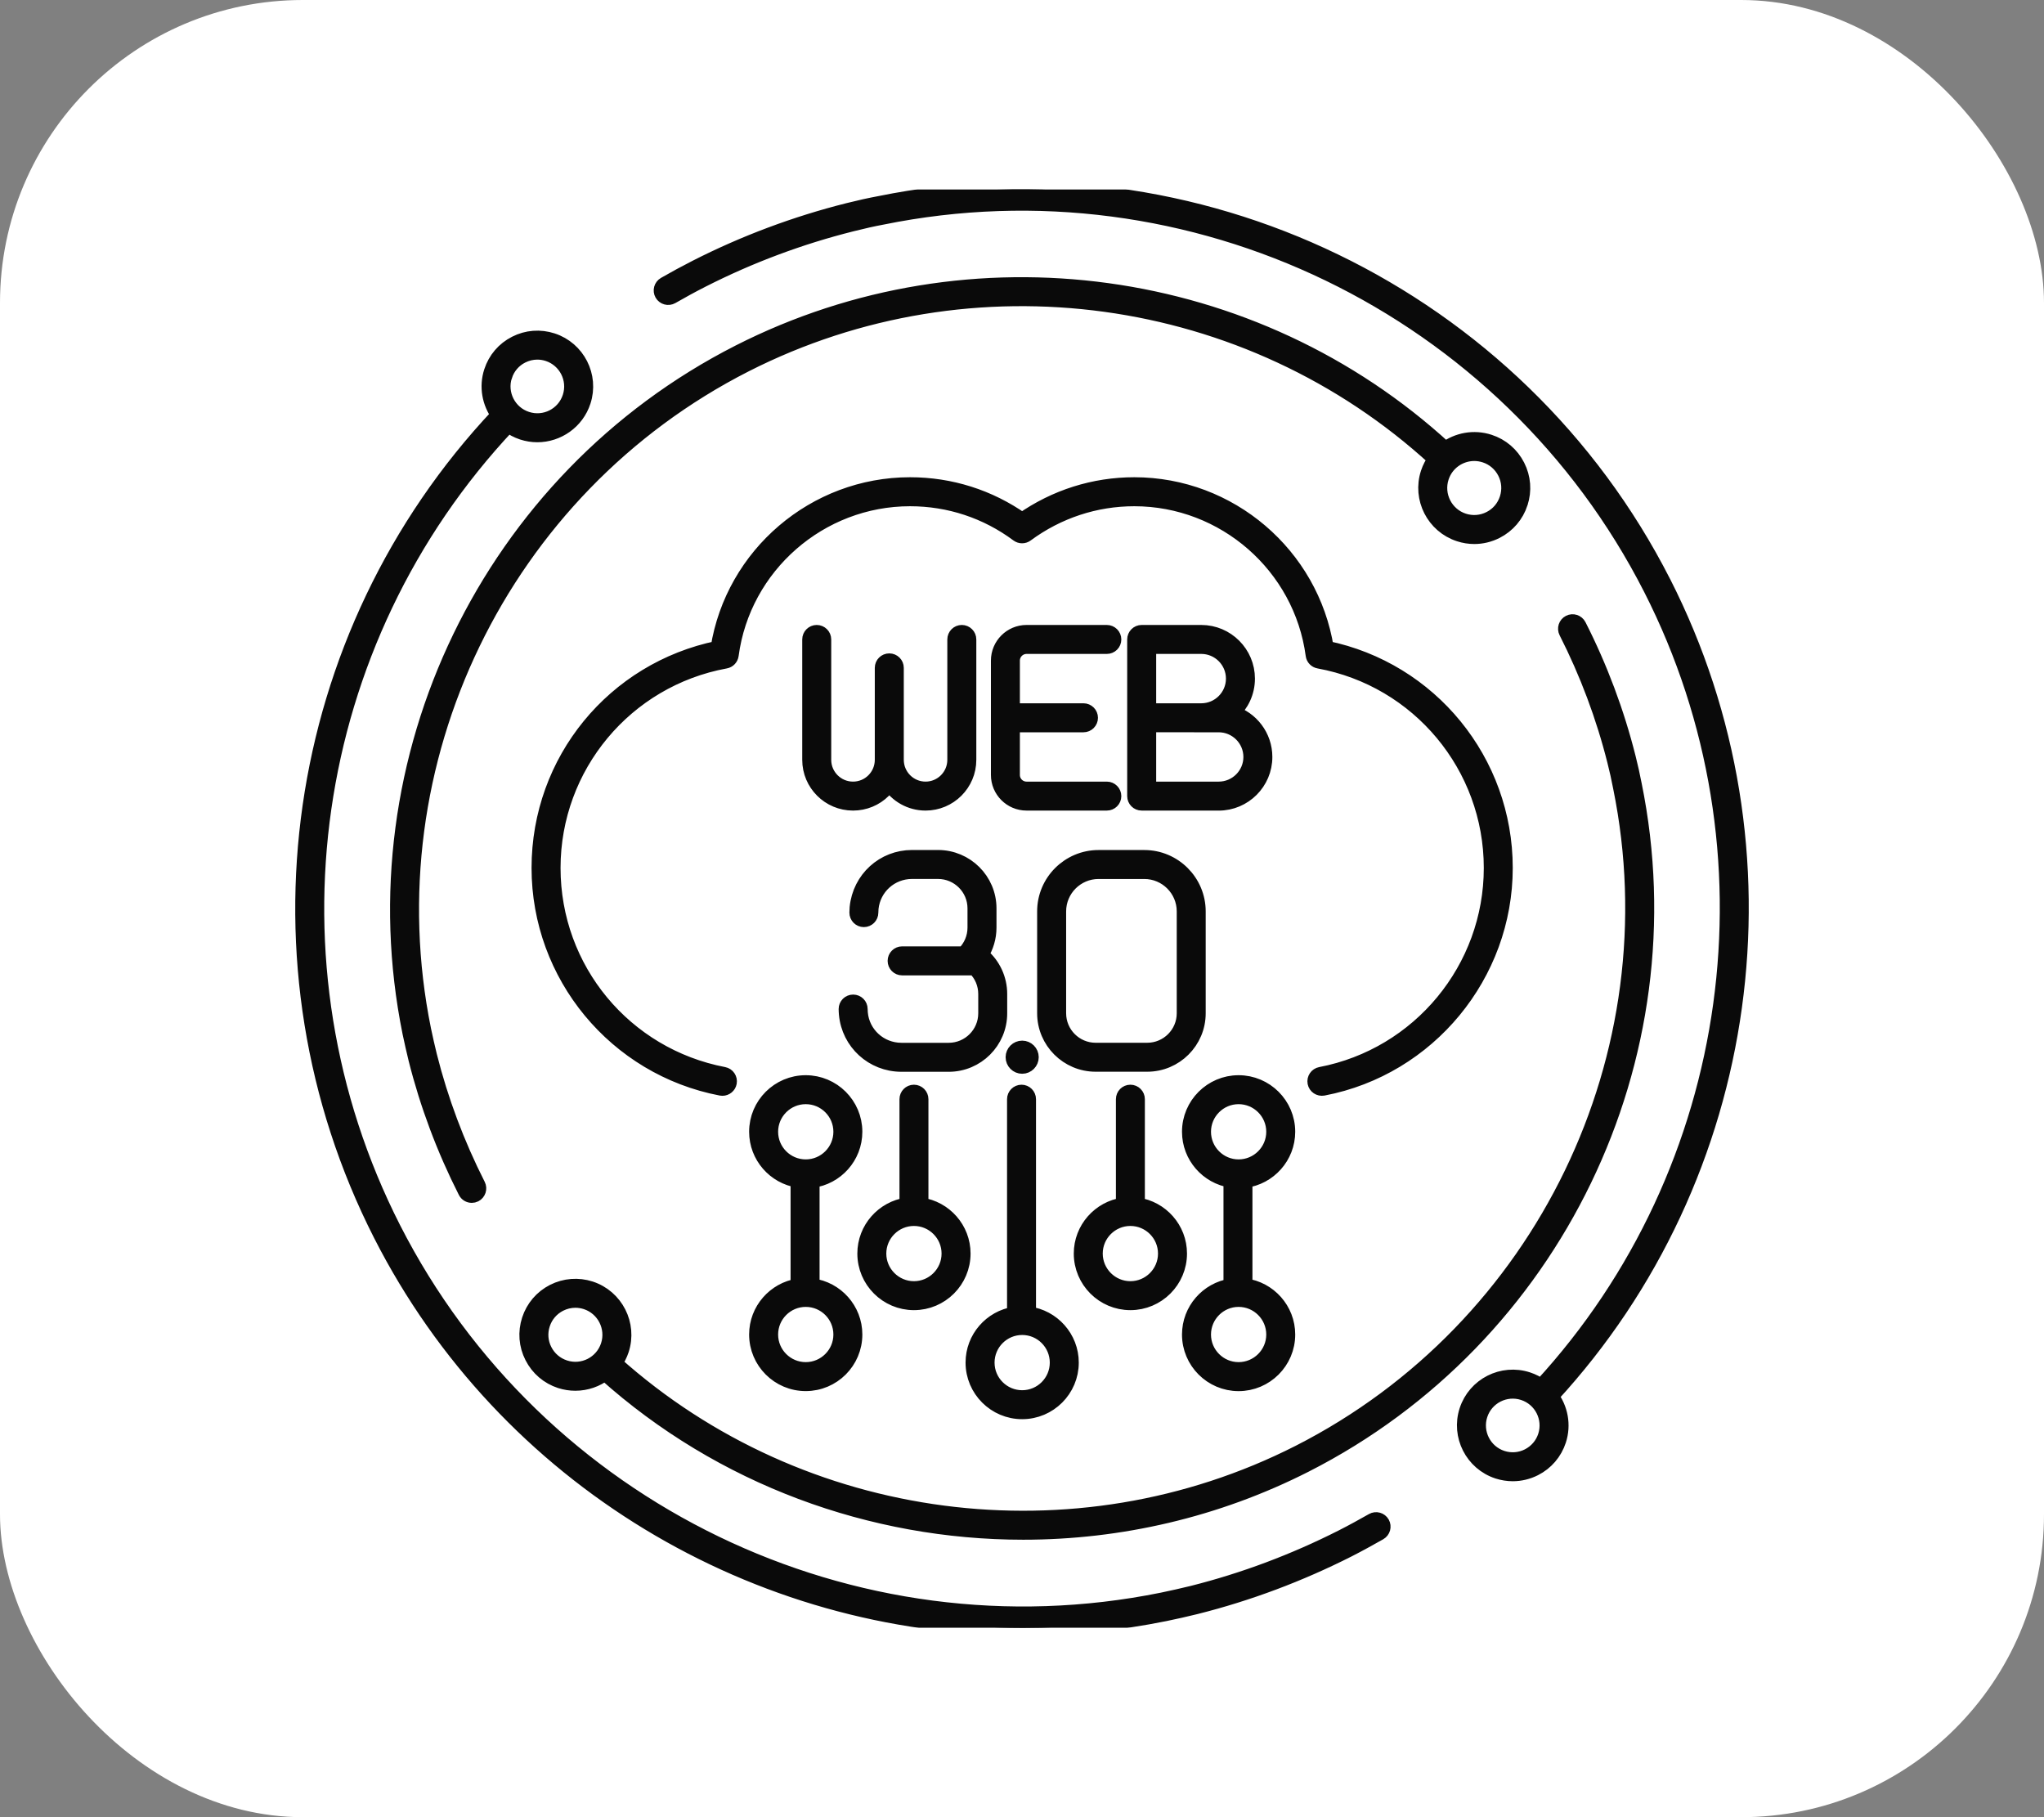
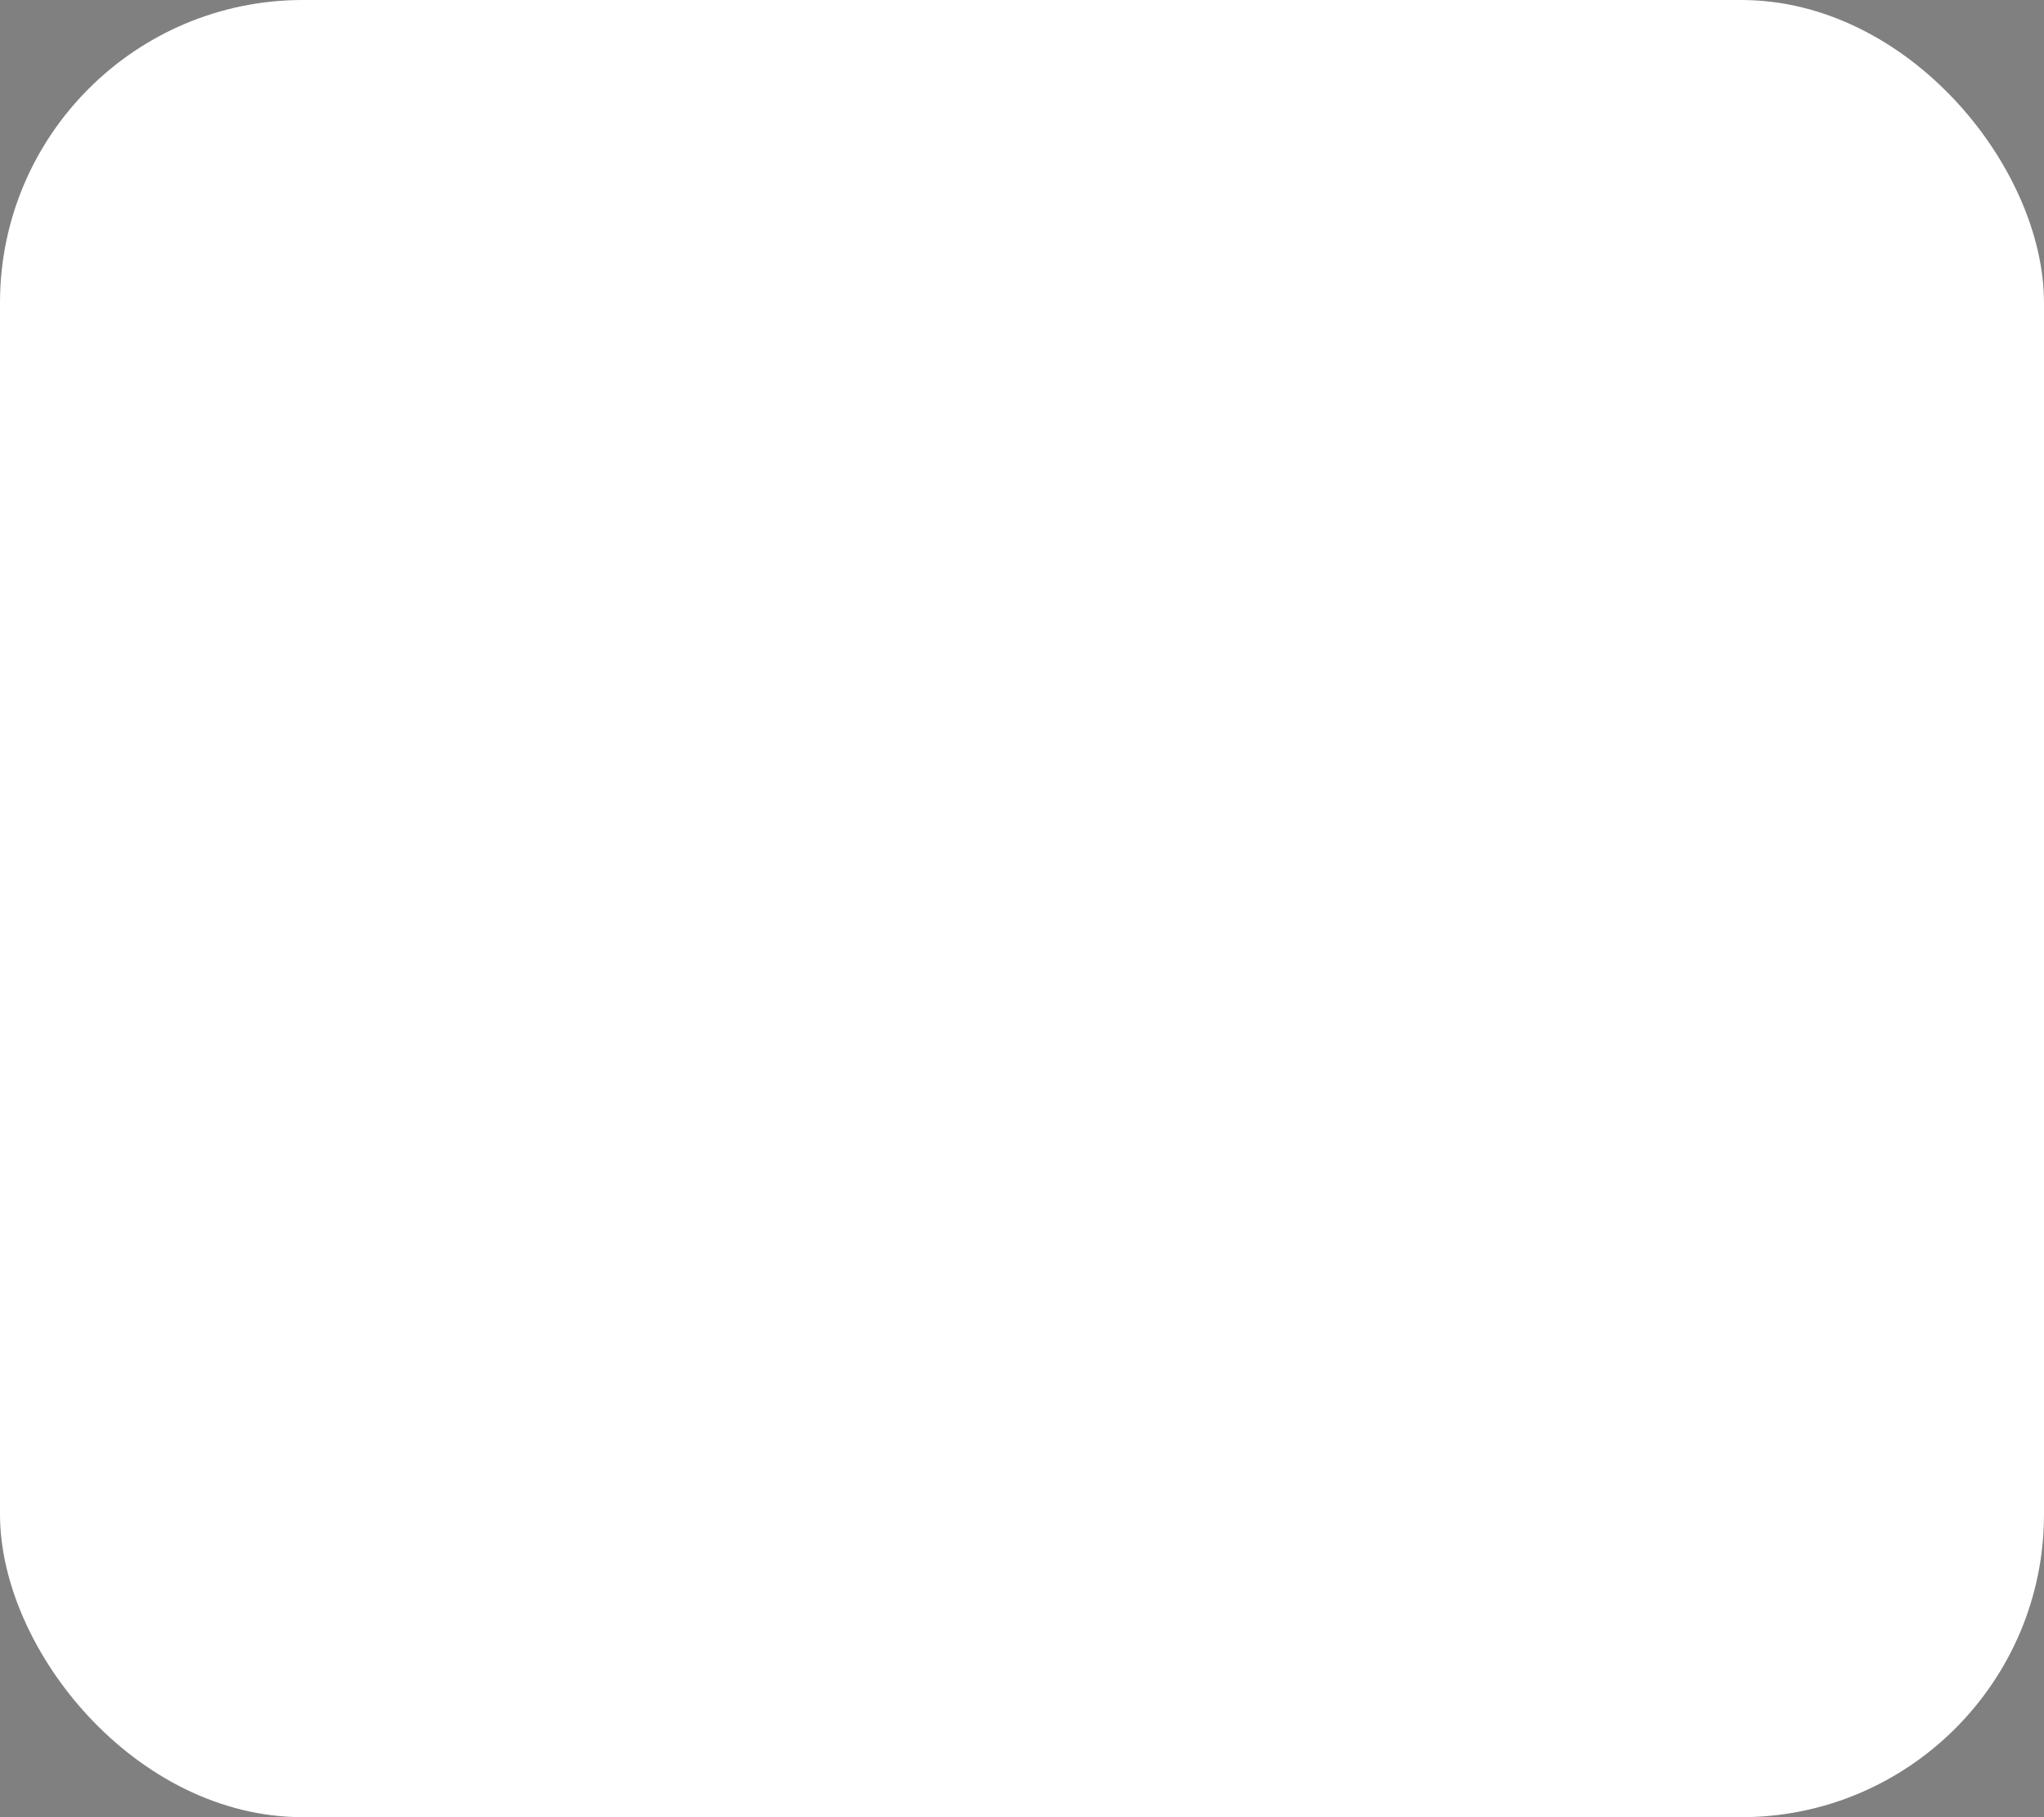
<svg xmlns="http://www.w3.org/2000/svg" width="54" height="48" viewBox="0 0 54 48" fill="none">
  <rect x="0" y="0" width="54" height="48" fill="#808080" stroke="none" />
  <rect width="54" height="48" rx="8" fill="white" />
  <g clip-path="url(#clip0_206_3911)">
    <mask id="path-2-outside-1_206_3911" maskUnits="userSpaceOnUse" x="7" y="4" width="40" height="40" fill="black">
-       <rect fill="white" x="7" y="4" width="40" height="40" />
      <path d="M36.265 40.167C35.996 40.319 35.729 40.467 35.454 40.606C34.189 41.247 32.859 41.745 31.503 42.086C31.239 42.151 30.971 42.21 30.709 42.265C22.531 43.924 14.175 39.887 10.389 32.448C6.825 25.444 8.049 16.936 13.428 11.222C13.538 11.306 13.663 11.373 13.802 11.419C13.933 11.461 14.065 11.482 14.195 11.482C14.732 11.482 15.233 11.139 15.408 10.602C15.626 9.934 15.259 9.214 14.591 8.997C14.268 8.892 13.922 8.918 13.619 9.073C13.315 9.227 13.09 9.49 12.985 9.814C12.853 10.218 12.937 10.641 13.171 10.961C7.679 16.787 6.427 25.468 10.063 32.613C13.344 39.059 19.99 43 27.03 43C28.274 43 29.53 42.877 30.782 42.623C31.05 42.567 31.323 42.507 31.591 42.44C32.974 42.093 34.33 41.585 35.62 40.932C35.899 40.79 36.171 40.639 36.444 40.485C36.532 40.435 36.563 40.324 36.514 40.236C36.464 40.149 36.353 40.117 36.265 40.167H36.265ZM13.333 9.927C13.408 9.696 13.568 9.508 13.785 9.398C13.914 9.333 14.054 9.299 14.195 9.299C14.29 9.299 14.385 9.314 14.478 9.344C14.954 9.5 15.215 10.013 15.06 10.489C14.905 10.966 14.392 11.227 13.915 11.071C13.439 10.917 13.177 10.403 13.332 9.927H13.333ZM43.944 15.386C40.08 7.798 31.56 3.683 23.231 5.379C22.983 5.425 22.723 5.482 22.412 5.56C21.018 5.91 19.664 6.417 18.387 7.067C18.108 7.209 17.828 7.361 17.562 7.514C17.474 7.564 17.444 7.676 17.494 7.763C17.545 7.851 17.656 7.881 17.744 7.831C18.005 7.681 18.279 7.531 18.553 7.392C19.806 6.755 21.134 6.258 22.502 5.915C22.805 5.839 23.058 5.782 23.301 5.737C31.474 4.073 39.829 8.109 43.618 15.551C47.141 22.472 45.971 30.921 40.717 36.624C40.611 36.547 40.491 36.484 40.359 36.441C39.691 36.224 38.971 36.589 38.753 37.257C38.536 37.925 38.902 38.645 39.57 38.863C39.7 38.905 39.834 38.926 39.966 38.926C40.164 38.926 40.361 38.879 40.543 38.787C40.846 38.633 41.071 38.37 41.177 38.046C41.311 37.634 41.222 37.202 40.978 36.881C46.342 31.065 47.537 22.445 43.944 15.385L43.944 15.386ZM40.829 37.934C40.754 38.164 40.593 38.351 40.377 38.462C40.16 38.572 39.915 38.591 39.683 38.516C39.207 38.361 38.946 37.847 39.101 37.371C39.256 36.895 39.77 36.634 40.246 36.789C40.723 36.944 40.984 37.457 40.829 37.934V37.934ZM43.174 20.727C43.129 20.489 43.075 20.254 43.016 20.017C42.712 18.808 42.272 17.634 41.708 16.525C41.662 16.435 41.551 16.399 41.462 16.445C41.372 16.491 41.336 16.601 41.382 16.691C41.933 17.775 42.364 18.924 42.661 20.105C42.719 20.335 42.771 20.563 42.815 20.797C44.254 27.865 40.761 35.092 34.319 38.369C28.415 41.37 21.165 40.418 16.237 36.008C16.314 35.902 16.375 35.784 16.418 35.654C16.636 34.984 16.268 34.261 15.598 34.042C15.273 33.937 14.926 33.964 14.621 34.118C14.317 34.273 14.091 34.537 13.985 34.862C13.879 35.187 13.906 35.533 14.061 35.837C14.216 36.142 14.48 36.368 14.805 36.474C14.936 36.516 15.069 36.536 15.2 36.536C15.486 36.536 15.76 36.44 15.982 36.269C19.062 39.032 23.031 40.471 27.032 40.471C29.577 40.471 32.135 39.888 34.484 38.694C41.073 35.343 44.645 27.953 43.174 20.727ZM14.919 36.126C14.687 36.051 14.498 35.889 14.387 35.672C14.276 35.455 14.257 35.207 14.333 34.975C14.408 34.743 14.57 34.555 14.787 34.444C14.918 34.378 15.059 34.344 15.201 34.344C15.296 34.344 15.391 34.359 15.484 34.389C15.963 34.545 16.226 35.062 16.07 35.541C15.914 36.02 15.398 36.283 14.918 36.126H14.919ZM40.164 13.286C40.27 12.961 40.243 12.615 40.088 12.311C39.933 12.006 39.669 11.78 39.344 11.675C38.934 11.542 38.506 11.628 38.183 11.867C33.131 7.224 25.648 6.191 19.525 9.305C12.938 12.653 9.364 20.043 10.832 27.278C10.881 27.509 10.934 27.746 10.991 27.979C11.293 29.179 11.734 30.355 12.301 31.473C12.333 31.537 12.397 31.573 12.464 31.573C12.492 31.573 12.52 31.567 12.546 31.554C12.636 31.508 12.672 31.398 12.627 31.308C12.072 30.214 11.641 29.064 11.346 27.89C11.29 27.663 11.238 27.431 11.19 27.204C9.755 20.131 13.25 12.905 19.69 9.63C25.674 6.589 32.984 7.594 37.924 12.126C37.842 12.235 37.776 12.358 37.731 12.495C37.513 13.165 37.881 13.888 38.552 14.106C38.682 14.149 38.816 14.17 38.949 14.17C39.148 14.17 39.345 14.123 39.528 14.03C39.832 13.875 40.058 13.611 40.164 13.287L40.164 13.286ZM39.362 13.704C39.144 13.815 38.897 13.834 38.665 13.759C38.186 13.603 37.923 13.086 38.079 12.608C38.204 12.222 38.563 11.977 38.948 11.977C39.042 11.977 39.137 11.992 39.231 12.022C39.463 12.097 39.651 12.259 39.762 12.476C39.873 12.694 39.892 12.941 39.816 13.173C39.741 13.405 39.58 13.594 39.362 13.704L39.362 13.704ZM39.4 22.926C39.4 20.241 37.483 17.941 34.842 17.459C34.764 17.445 34.704 17.382 34.694 17.304C34.38 14.948 32.347 13.172 29.967 13.172C28.937 13.172 27.949 13.498 27.111 14.115C27.046 14.163 26.958 14.163 26.893 14.115C26.063 13.498 25.077 13.172 24.042 13.172C21.661 13.172 19.629 14.948 19.315 17.304C19.304 17.382 19.245 17.445 19.167 17.459C16.526 17.942 14.609 20.241 14.609 22.926C14.609 25.612 16.506 27.883 19.12 28.383C19.219 28.402 19.284 28.497 19.265 28.597C19.248 28.684 19.172 28.745 19.086 28.745C19.074 28.745 19.063 28.744 19.051 28.742C16.265 28.209 14.243 25.764 14.243 22.926C14.243 20.089 16.224 17.689 18.972 17.125C19.366 14.654 21.523 12.806 24.042 12.806C25.111 12.806 26.132 13.13 27.003 13.743C27.881 13.13 28.902 12.806 29.967 12.806C32.486 12.806 34.642 14.654 35.037 17.125C37.785 17.689 39.765 20.108 39.765 22.926C39.765 25.745 37.743 28.209 34.957 28.742C34.857 28.759 34.762 28.696 34.743 28.597C34.724 28.498 34.789 28.402 34.889 28.383C37.502 27.883 39.4 25.588 39.4 22.926H39.4ZM24.145 28.852C24.044 28.852 23.963 28.934 23.963 29.035V31.832C23.335 31.921 22.85 32.46 22.85 33.112C22.85 33.826 23.431 34.407 24.145 34.407C24.86 34.407 25.441 33.826 25.441 33.112C25.441 32.46 24.956 31.921 24.328 31.832V29.035C24.328 28.934 24.246 28.852 24.145 28.852ZM25.075 33.112C25.075 33.625 24.658 34.042 24.145 34.042C23.633 34.042 23.215 33.624 23.215 33.112C23.215 32.6 23.633 32.183 24.145 32.183C24.658 32.183 25.075 32.6 25.075 33.112ZM29.863 28.852C29.762 28.852 29.681 28.934 29.681 29.035V31.832C29.053 31.921 28.568 32.46 28.568 33.112C28.568 33.826 29.149 34.407 29.863 34.407C30.578 34.407 31.159 33.826 31.159 33.112C31.159 32.46 30.674 31.921 30.046 31.832V29.035C30.046 28.934 29.965 28.852 29.864 28.852H29.863ZM30.793 33.112C30.793 33.625 30.376 34.042 29.863 34.042C29.351 34.042 28.933 33.624 28.933 33.112C28.933 32.6 29.351 32.183 29.863 32.183C30.376 32.183 30.793 32.6 30.793 33.112ZM22.582 29.895C22.582 29.181 22.001 28.601 21.286 28.601C20.572 28.601 19.991 29.181 19.991 29.895C19.991 30.541 20.467 31.077 21.087 31.173C21.087 31.175 21.086 31.177 21.086 31.178V33.967C21.086 33.969 21.087 33.971 21.087 33.972C20.467 34.069 19.991 34.604 19.991 35.25C19.991 35.965 20.572 36.545 21.286 36.545C22.001 36.545 22.582 35.965 22.582 35.25C22.582 34.593 22.088 34.049 21.452 33.967V31.178C21.452 31.178 21.452 31.178 21.452 31.178C22.089 31.096 22.582 30.553 22.582 29.895V29.895ZM22.217 35.251C22.217 35.763 21.799 36.18 21.287 36.18C20.774 36.18 20.357 35.763 20.357 35.251C20.357 34.738 20.774 34.321 21.287 34.321C21.8 34.321 22.217 34.738 22.217 35.251ZM21.287 30.825C20.774 30.825 20.357 30.408 20.357 29.895C20.357 29.383 20.774 28.966 21.287 28.966C21.8 28.966 22.217 29.383 22.217 29.895C22.217 30.408 21.799 30.825 21.287 30.825ZM27.005 37.287C27.719 37.287 28.3 36.706 28.3 35.993C28.3 35.335 27.806 34.791 27.17 34.709V29.035C27.17 28.934 27.088 28.852 26.988 28.852C26.887 28.852 26.805 28.934 26.805 29.035V34.709C26.805 34.711 26.805 34.712 26.805 34.715C26.185 34.811 25.709 35.346 25.709 35.992C25.709 36.706 26.29 37.287 27.005 37.287L27.005 37.287ZM27.005 35.063C27.518 35.063 27.934 35.48 27.934 35.993C27.934 36.505 27.517 36.922 27.005 36.922C26.492 36.922 26.075 36.505 26.075 35.993C26.075 35.48 26.492 35.063 27.005 35.063ZM34.018 29.895C34.018 29.182 33.437 28.601 32.722 28.601C32.008 28.601 31.427 29.182 31.427 29.895C31.427 30.541 31.903 31.077 32.523 31.173C32.523 31.175 32.523 31.177 32.523 31.179V33.968C32.523 33.969 32.523 33.971 32.523 33.973C31.903 34.069 31.427 34.605 31.427 35.251C31.427 35.965 32.008 36.546 32.722 36.546C33.437 36.546 34.018 35.965 34.018 35.251C34.018 34.593 33.524 34.049 32.888 33.967V31.178C32.888 31.178 32.888 31.178 32.888 31.178C33.524 31.096 34.018 30.553 34.018 29.895V29.895ZM33.653 35.251C33.653 35.763 33.235 36.18 32.722 36.18C32.21 36.18 31.793 35.763 31.793 35.251C31.793 34.739 32.21 34.321 32.722 34.321C33.235 34.321 33.653 34.738 33.653 35.251ZM32.722 30.825C32.21 30.825 31.793 30.408 31.793 29.895C31.793 29.383 32.21 28.966 32.722 28.966C33.235 28.966 33.653 29.383 33.653 29.895C33.653 30.408 33.235 30.825 32.722 30.825ZM27.005 27.688C27.135 27.688 27.242 27.795 27.242 27.925C27.242 28.056 27.135 28.163 27.005 28.163C26.874 28.163 26.767 28.056 26.767 27.925C26.767 27.795 26.874 27.688 27.005 27.688ZM32.954 17.925C32.954 17.254 32.407 16.708 31.736 16.708H30.162C30.06 16.708 29.979 16.79 29.979 16.891V21.028C29.979 21.13 30.06 21.211 30.162 21.211L32.196 21.212C32.868 21.212 33.414 20.666 33.414 19.995C33.414 19.446 33.05 18.982 32.55 18.83C32.798 18.607 32.954 18.284 32.954 17.925L32.954 17.925ZM33.049 19.995C33.049 20.464 32.666 20.846 32.197 20.846L30.345 20.846V19.142H31.532C31.537 19.142 31.543 19.143 31.548 19.143H32.196C32.666 19.143 33.049 19.525 33.049 19.995ZM31.736 18.777H30.345V17.073H31.736C32.206 17.073 32.588 17.455 32.588 17.925C32.588 18.395 32.206 18.777 31.736 18.777ZM21.76 16.891V20.071C21.76 20.498 22.108 20.846 22.535 20.846C22.743 20.846 22.938 20.765 23.084 20.619C23.23 20.472 23.311 20.278 23.311 20.07V17.641C23.311 17.54 23.392 17.459 23.493 17.459H23.494C23.595 17.459 23.677 17.54 23.677 17.641V20.07C23.677 20.498 24.024 20.846 24.452 20.846C24.88 20.846 25.227 20.498 25.227 20.071V16.891C25.227 16.79 25.309 16.708 25.41 16.708C25.511 16.708 25.593 16.79 25.593 16.891V20.071C25.593 20.7 25.081 21.211 24.452 21.211C24.05 21.211 23.698 21.003 23.494 20.689C23.451 20.756 23.4 20.819 23.343 20.878C23.127 21.093 22.841 21.211 22.535 21.211C21.906 21.211 21.394 20.7 21.394 20.071V16.891C21.394 16.79 21.476 16.708 21.577 16.708C21.678 16.708 21.76 16.79 21.76 16.891ZM26.744 17.45V18.777H28.624C28.725 18.777 28.807 18.859 28.807 18.96C28.807 19.061 28.725 19.143 28.624 19.143H26.744V20.47C26.744 20.678 26.913 20.846 27.12 20.846H29.241C29.342 20.846 29.424 20.928 29.424 21.029C29.424 21.13 29.342 21.211 29.241 21.211H27.12C26.711 21.211 26.379 20.879 26.379 20.47V17.449C26.379 17.041 26.711 16.708 27.12 16.708H29.241C29.342 16.708 29.424 16.79 29.424 16.891C29.424 16.992 29.342 17.073 29.241 17.073H27.12C26.913 17.074 26.744 17.242 26.744 17.45H26.744ZM31.653 26.765V24.074C31.653 23.291 31.015 22.653 30.231 22.653H29.022C28.238 22.653 27.6 23.291 27.6 24.074V26.765C27.6 27.506 28.204 28.109 28.945 28.109H30.308C31.05 28.109 31.653 27.506 31.653 26.765H31.653ZM30.308 27.744H28.945C28.405 27.744 27.966 27.305 27.966 26.765V24.074C27.966 23.492 28.44 23.018 29.022 23.018H30.231C30.814 23.018 31.288 23.492 31.288 24.074V26.765C31.288 27.305 30.849 27.744 30.308 27.744ZM25.064 28.111H23.812C23.054 28.108 22.432 27.539 22.363 26.789C22.359 26.74 22.356 26.697 22.356 26.653C22.356 26.552 22.438 26.471 22.539 26.471C22.64 26.471 22.722 26.552 22.722 26.653C22.722 26.688 22.725 26.723 22.727 26.758C22.778 27.317 23.245 27.743 23.812 27.745H25.064C25.604 27.745 26.044 27.306 26.044 26.766V26.256C26.044 25.993 25.939 25.744 25.753 25.564H23.832C23.732 25.564 23.65 25.482 23.65 25.381C23.65 25.28 23.732 25.198 23.832 25.198H25.468C25.654 25.015 25.76 24.766 25.76 24.503V23.993C25.76 23.455 25.321 23.017 24.781 23.017H24.095C23.533 23.017 23.067 23.437 23.01 23.995C23.008 24.037 23.005 24.072 23.005 24.106C23.005 24.207 22.923 24.289 22.822 24.289C22.721 24.289 22.64 24.207 22.64 24.106C22.64 24.063 22.643 24.019 22.646 23.975C22.722 23.213 23.345 22.652 24.095 22.652H24.781C25.523 22.652 26.126 23.253 26.126 23.993V24.503C26.126 24.761 26.051 25.01 25.916 25.223C25.925 25.229 25.934 25.235 25.943 25.242C26.239 25.494 26.409 25.864 26.409 26.257V26.767C26.409 27.508 25.806 28.111 25.064 28.111L25.064 28.111Z" />
    </mask>
-     <path d="M36.265 40.167C35.996 40.319 35.729 40.467 35.454 40.606C34.189 41.247 32.859 41.745 31.503 42.086C31.239 42.151 30.971 42.21 30.709 42.265C22.531 43.924 14.175 39.887 10.389 32.448C6.825 25.444 8.049 16.936 13.428 11.222C13.538 11.306 13.663 11.373 13.802 11.419C13.933 11.461 14.065 11.482 14.195 11.482C14.732 11.482 15.233 11.139 15.408 10.602C15.626 9.934 15.259 9.214 14.591 8.997C14.268 8.892 13.922 8.918 13.619 9.073C13.315 9.227 13.09 9.49 12.985 9.814C12.853 10.218 12.937 10.641 13.171 10.961C7.679 16.787 6.427 25.468 10.063 32.613C13.344 39.059 19.99 43 27.03 43C28.274 43 29.53 42.877 30.782 42.623C31.05 42.567 31.323 42.507 31.591 42.44C32.974 42.093 34.33 41.585 35.62 40.932C35.899 40.79 36.171 40.639 36.444 40.485C36.532 40.435 36.563 40.324 36.514 40.236C36.464 40.149 36.353 40.117 36.265 40.167H36.265ZM13.333 9.927C13.408 9.696 13.568 9.508 13.785 9.398C13.914 9.333 14.054 9.299 14.195 9.299C14.29 9.299 14.385 9.314 14.478 9.344C14.954 9.5 15.215 10.013 15.06 10.489C14.905 10.966 14.392 11.227 13.915 11.071C13.439 10.917 13.177 10.403 13.332 9.927H13.333ZM43.944 15.386C40.08 7.798 31.56 3.683 23.231 5.379C22.983 5.425 22.723 5.482 22.412 5.56C21.018 5.91 19.664 6.417 18.387 7.067C18.108 7.209 17.828 7.361 17.562 7.514C17.474 7.564 17.444 7.676 17.494 7.763C17.545 7.851 17.656 7.881 17.744 7.831C18.005 7.681 18.279 7.531 18.553 7.392C19.806 6.755 21.134 6.258 22.502 5.915C22.805 5.839 23.058 5.782 23.301 5.737C31.474 4.073 39.829 8.109 43.618 15.551C47.141 22.472 45.971 30.921 40.717 36.624C40.611 36.547 40.491 36.484 40.359 36.441C39.691 36.224 38.971 36.589 38.753 37.257C38.536 37.925 38.902 38.645 39.57 38.863C39.7 38.905 39.834 38.926 39.966 38.926C40.164 38.926 40.361 38.879 40.543 38.787C40.846 38.633 41.071 38.37 41.177 38.046C41.311 37.634 41.222 37.202 40.978 36.881C46.342 31.065 47.537 22.445 43.944 15.385L43.944 15.386ZM40.829 37.934C40.754 38.164 40.593 38.351 40.377 38.462C40.16 38.572 39.915 38.591 39.683 38.516C39.207 38.361 38.946 37.847 39.101 37.371C39.256 36.895 39.77 36.634 40.246 36.789C40.723 36.944 40.984 37.457 40.829 37.934V37.934ZM43.174 20.727C43.129 20.489 43.075 20.254 43.016 20.017C42.712 18.808 42.272 17.634 41.708 16.525C41.662 16.435 41.551 16.399 41.462 16.445C41.372 16.491 41.336 16.601 41.382 16.691C41.933 17.775 42.364 18.924 42.661 20.105C42.719 20.335 42.771 20.563 42.815 20.797C44.254 27.865 40.761 35.092 34.319 38.369C28.415 41.37 21.165 40.418 16.237 36.008C16.314 35.902 16.375 35.784 16.418 35.654C16.636 34.984 16.268 34.261 15.598 34.042C15.273 33.937 14.926 33.964 14.621 34.118C14.317 34.273 14.091 34.537 13.985 34.862C13.879 35.187 13.906 35.533 14.061 35.837C14.216 36.142 14.48 36.368 14.805 36.474C14.936 36.516 15.069 36.536 15.2 36.536C15.486 36.536 15.76 36.44 15.982 36.269C19.062 39.032 23.031 40.471 27.032 40.471C29.577 40.471 32.135 39.888 34.484 38.694C41.073 35.343 44.645 27.953 43.174 20.727ZM14.919 36.126C14.687 36.051 14.498 35.889 14.387 35.672C14.276 35.455 14.257 35.207 14.333 34.975C14.408 34.743 14.57 34.555 14.787 34.444C14.918 34.378 15.059 34.344 15.201 34.344C15.296 34.344 15.391 34.359 15.484 34.389C15.963 34.545 16.226 35.062 16.07 35.541C15.914 36.02 15.398 36.283 14.918 36.126H14.919ZM40.164 13.286C40.27 12.961 40.243 12.615 40.088 12.311C39.933 12.006 39.669 11.78 39.344 11.675C38.934 11.542 38.506 11.628 38.183 11.867C33.131 7.224 25.648 6.191 19.525 9.305C12.938 12.653 9.364 20.043 10.832 27.278C10.881 27.509 10.934 27.746 10.991 27.979C11.293 29.179 11.734 30.355 12.301 31.473C12.333 31.537 12.397 31.573 12.464 31.573C12.492 31.573 12.52 31.567 12.546 31.554C12.636 31.508 12.672 31.398 12.627 31.308C12.072 30.214 11.641 29.064 11.346 27.89C11.29 27.663 11.238 27.431 11.19 27.204C9.755 20.131 13.25 12.905 19.69 9.63C25.674 6.589 32.984 7.594 37.924 12.126C37.842 12.235 37.776 12.358 37.731 12.495C37.513 13.165 37.881 13.888 38.552 14.106C38.682 14.149 38.816 14.17 38.949 14.17C39.148 14.17 39.345 14.123 39.528 14.03C39.832 13.875 40.058 13.611 40.164 13.287L40.164 13.286ZM39.362 13.704C39.144 13.815 38.897 13.834 38.665 13.759C38.186 13.603 37.923 13.086 38.079 12.608C38.204 12.222 38.563 11.977 38.948 11.977C39.042 11.977 39.137 11.992 39.231 12.022C39.463 12.097 39.651 12.259 39.762 12.476C39.873 12.694 39.892 12.941 39.816 13.173C39.741 13.405 39.58 13.594 39.362 13.704L39.362 13.704ZM39.4 22.926C39.4 20.241 37.483 17.941 34.842 17.459C34.764 17.445 34.704 17.382 34.694 17.304C34.38 14.948 32.347 13.172 29.967 13.172C28.937 13.172 27.949 13.498 27.111 14.115C27.046 14.163 26.958 14.163 26.893 14.115C26.063 13.498 25.077 13.172 24.042 13.172C21.661 13.172 19.629 14.948 19.315 17.304C19.304 17.382 19.245 17.445 19.167 17.459C16.526 17.942 14.609 20.241 14.609 22.926C14.609 25.612 16.506 27.883 19.12 28.383C19.219 28.402 19.284 28.497 19.265 28.597C19.248 28.684 19.172 28.745 19.086 28.745C19.074 28.745 19.063 28.744 19.051 28.742C16.265 28.209 14.243 25.764 14.243 22.926C14.243 20.089 16.224 17.689 18.972 17.125C19.366 14.654 21.523 12.806 24.042 12.806C25.111 12.806 26.132 13.13 27.003 13.743C27.881 13.13 28.902 12.806 29.967 12.806C32.486 12.806 34.642 14.654 35.037 17.125C37.785 17.689 39.765 20.108 39.765 22.926C39.765 25.745 37.743 28.209 34.957 28.742C34.857 28.759 34.762 28.696 34.743 28.597C34.724 28.498 34.789 28.402 34.889 28.383C37.502 27.883 39.4 25.588 39.4 22.926H39.4ZM24.145 28.852C24.044 28.852 23.963 28.934 23.963 29.035V31.832C23.335 31.921 22.85 32.46 22.85 33.112C22.85 33.826 23.431 34.407 24.145 34.407C24.86 34.407 25.441 33.826 25.441 33.112C25.441 32.46 24.956 31.921 24.328 31.832V29.035C24.328 28.934 24.246 28.852 24.145 28.852ZM25.075 33.112C25.075 33.625 24.658 34.042 24.145 34.042C23.633 34.042 23.215 33.624 23.215 33.112C23.215 32.6 23.633 32.183 24.145 32.183C24.658 32.183 25.075 32.6 25.075 33.112ZM29.863 28.852C29.762 28.852 29.681 28.934 29.681 29.035V31.832C29.053 31.921 28.568 32.46 28.568 33.112C28.568 33.826 29.149 34.407 29.863 34.407C30.578 34.407 31.159 33.826 31.159 33.112C31.159 32.46 30.674 31.921 30.046 31.832V29.035C30.046 28.934 29.965 28.852 29.864 28.852H29.863ZM30.793 33.112C30.793 33.625 30.376 34.042 29.863 34.042C29.351 34.042 28.933 33.624 28.933 33.112C28.933 32.6 29.351 32.183 29.863 32.183C30.376 32.183 30.793 32.6 30.793 33.112ZM22.582 29.895C22.582 29.181 22.001 28.601 21.286 28.601C20.572 28.601 19.991 29.181 19.991 29.895C19.991 30.541 20.467 31.077 21.087 31.173C21.087 31.175 21.086 31.177 21.086 31.178V33.967C21.086 33.969 21.087 33.971 21.087 33.972C20.467 34.069 19.991 34.604 19.991 35.25C19.991 35.965 20.572 36.545 21.286 36.545C22.001 36.545 22.582 35.965 22.582 35.25C22.582 34.593 22.088 34.049 21.452 33.967V31.178C21.452 31.178 21.452 31.178 21.452 31.178C22.089 31.096 22.582 30.553 22.582 29.895V29.895ZM22.217 35.251C22.217 35.763 21.799 36.18 21.287 36.18C20.774 36.18 20.357 35.763 20.357 35.251C20.357 34.738 20.774 34.321 21.287 34.321C21.8 34.321 22.217 34.738 22.217 35.251ZM21.287 30.825C20.774 30.825 20.357 30.408 20.357 29.895C20.357 29.383 20.774 28.966 21.287 28.966C21.8 28.966 22.217 29.383 22.217 29.895C22.217 30.408 21.799 30.825 21.287 30.825ZM27.005 37.287C27.719 37.287 28.3 36.706 28.3 35.993C28.3 35.335 27.806 34.791 27.17 34.709V29.035C27.17 28.934 27.088 28.852 26.988 28.852C26.887 28.852 26.805 28.934 26.805 29.035V34.709C26.805 34.711 26.805 34.712 26.805 34.715C26.185 34.811 25.709 35.346 25.709 35.992C25.709 36.706 26.29 37.287 27.005 37.287L27.005 37.287ZM27.005 35.063C27.518 35.063 27.934 35.48 27.934 35.993C27.934 36.505 27.517 36.922 27.005 36.922C26.492 36.922 26.075 36.505 26.075 35.993C26.075 35.48 26.492 35.063 27.005 35.063ZM34.018 29.895C34.018 29.182 33.437 28.601 32.722 28.601C32.008 28.601 31.427 29.182 31.427 29.895C31.427 30.541 31.903 31.077 32.523 31.173C32.523 31.175 32.523 31.177 32.523 31.179V33.968C32.523 33.969 32.523 33.971 32.523 33.973C31.903 34.069 31.427 34.605 31.427 35.251C31.427 35.965 32.008 36.546 32.722 36.546C33.437 36.546 34.018 35.965 34.018 35.251C34.018 34.593 33.524 34.049 32.888 33.967V31.178C32.888 31.178 32.888 31.178 32.888 31.178C33.524 31.096 34.018 30.553 34.018 29.895V29.895ZM33.653 35.251C33.653 35.763 33.235 36.18 32.722 36.18C32.21 36.18 31.793 35.763 31.793 35.251C31.793 34.739 32.21 34.321 32.722 34.321C33.235 34.321 33.653 34.738 33.653 35.251ZM32.722 30.825C32.21 30.825 31.793 30.408 31.793 29.895C31.793 29.383 32.21 28.966 32.722 28.966C33.235 28.966 33.653 29.383 33.653 29.895C33.653 30.408 33.235 30.825 32.722 30.825ZM27.005 27.688C27.135 27.688 27.242 27.795 27.242 27.925C27.242 28.056 27.135 28.163 27.005 28.163C26.874 28.163 26.767 28.056 26.767 27.925C26.767 27.795 26.874 27.688 27.005 27.688ZM32.954 17.925C32.954 17.254 32.407 16.708 31.736 16.708H30.162C30.06 16.708 29.979 16.79 29.979 16.891V21.028C29.979 21.13 30.06 21.211 30.162 21.211L32.196 21.212C32.868 21.212 33.414 20.666 33.414 19.995C33.414 19.446 33.05 18.982 32.55 18.83C32.798 18.607 32.954 18.284 32.954 17.925L32.954 17.925ZM33.049 19.995C33.049 20.464 32.666 20.846 32.197 20.846L30.345 20.846V19.142H31.532C31.537 19.142 31.543 19.143 31.548 19.143H32.196C32.666 19.143 33.049 19.525 33.049 19.995ZM31.736 18.777H30.345V17.073H31.736C32.206 17.073 32.588 17.455 32.588 17.925C32.588 18.395 32.206 18.777 31.736 18.777ZM21.76 16.891V20.071C21.76 20.498 22.108 20.846 22.535 20.846C22.743 20.846 22.938 20.765 23.084 20.619C23.23 20.472 23.311 20.278 23.311 20.07V17.641C23.311 17.54 23.392 17.459 23.493 17.459H23.494C23.595 17.459 23.677 17.54 23.677 17.641V20.07C23.677 20.498 24.024 20.846 24.452 20.846C24.88 20.846 25.227 20.498 25.227 20.071V16.891C25.227 16.79 25.309 16.708 25.41 16.708C25.511 16.708 25.593 16.79 25.593 16.891V20.071C25.593 20.7 25.081 21.211 24.452 21.211C24.05 21.211 23.698 21.003 23.494 20.689C23.451 20.756 23.4 20.819 23.343 20.878C23.127 21.093 22.841 21.211 22.535 21.211C21.906 21.211 21.394 20.7 21.394 20.071V16.891C21.394 16.79 21.476 16.708 21.577 16.708C21.678 16.708 21.76 16.79 21.76 16.891ZM26.744 17.45V18.777H28.624C28.725 18.777 28.807 18.859 28.807 18.96C28.807 19.061 28.725 19.143 28.624 19.143H26.744V20.47C26.744 20.678 26.913 20.846 27.12 20.846H29.241C29.342 20.846 29.424 20.928 29.424 21.029C29.424 21.13 29.342 21.211 29.241 21.211H27.12C26.711 21.211 26.379 20.879 26.379 20.47V17.449C26.379 17.041 26.711 16.708 27.12 16.708H29.241C29.342 16.708 29.424 16.79 29.424 16.891C29.424 16.992 29.342 17.073 29.241 17.073H27.12C26.913 17.074 26.744 17.242 26.744 17.45H26.744ZM31.653 26.765V24.074C31.653 23.291 31.015 22.653 30.231 22.653H29.022C28.238 22.653 27.6 23.291 27.6 24.074V26.765C27.6 27.506 28.204 28.109 28.945 28.109H30.308C31.05 28.109 31.653 27.506 31.653 26.765H31.653ZM30.308 27.744H28.945C28.405 27.744 27.966 27.305 27.966 26.765V24.074C27.966 23.492 28.44 23.018 29.022 23.018H30.231C30.814 23.018 31.288 23.492 31.288 24.074V26.765C31.288 27.305 30.849 27.744 30.308 27.744ZM25.064 28.111H23.812C23.054 28.108 22.432 27.539 22.363 26.789C22.359 26.74 22.356 26.697 22.356 26.653C22.356 26.552 22.438 26.471 22.539 26.471C22.64 26.471 22.722 26.552 22.722 26.653C22.722 26.688 22.725 26.723 22.727 26.758C22.778 27.317 23.245 27.743 23.812 27.745H25.064C25.604 27.745 26.044 27.306 26.044 26.766V26.256C26.044 25.993 25.939 25.744 25.753 25.564H23.832C23.732 25.564 23.65 25.482 23.65 25.381C23.65 25.28 23.732 25.198 23.832 25.198H25.468C25.654 25.015 25.76 24.766 25.76 24.503V23.993C25.76 23.455 25.321 23.017 24.781 23.017H24.095C23.533 23.017 23.067 23.437 23.01 23.995C23.008 24.037 23.005 24.072 23.005 24.106C23.005 24.207 22.923 24.289 22.822 24.289C22.721 24.289 22.64 24.207 22.64 24.106C22.64 24.063 22.643 24.019 22.646 23.975C22.722 23.213 23.345 22.652 24.095 22.652H24.781C25.523 22.652 26.126 23.253 26.126 23.993V24.503C26.126 24.761 26.051 25.01 25.916 25.223C25.925 25.229 25.934 25.235 25.943 25.242C26.239 25.494 26.409 25.864 26.409 26.257V26.767C26.409 27.508 25.806 28.111 25.064 28.111L25.064 28.111Z" fill="#0A0A0A" />
-     <path d="M36.265 40.167C35.996 40.319 35.729 40.467 35.454 40.606C34.189 41.247 32.859 41.745 31.503 42.086C31.239 42.151 30.971 42.21 30.709 42.265C22.531 43.924 14.175 39.887 10.389 32.448C6.825 25.444 8.049 16.936 13.428 11.222C13.538 11.306 13.663 11.373 13.802 11.419C13.933 11.461 14.065 11.482 14.195 11.482C14.732 11.482 15.233 11.139 15.408 10.602C15.626 9.934 15.259 9.214 14.591 8.997C14.268 8.892 13.922 8.918 13.619 9.073C13.315 9.227 13.09 9.49 12.985 9.814C12.853 10.218 12.937 10.641 13.171 10.961C7.679 16.787 6.427 25.468 10.063 32.613C13.344 39.059 19.99 43 27.03 43C28.274 43 29.53 42.877 30.782 42.623C31.05 42.567 31.323 42.507 31.591 42.44C32.974 42.093 34.33 41.585 35.62 40.932C35.899 40.79 36.171 40.639 36.444 40.485C36.532 40.435 36.563 40.324 36.514 40.236C36.464 40.149 36.353 40.117 36.265 40.167H36.265ZM13.333 9.927C13.408 9.696 13.568 9.508 13.785 9.398C13.914 9.333 14.054 9.299 14.195 9.299C14.29 9.299 14.385 9.314 14.478 9.344C14.954 9.5 15.215 10.013 15.06 10.489C14.905 10.966 14.392 11.227 13.915 11.071C13.439 10.917 13.177 10.403 13.332 9.927H13.333ZM43.944 15.386C40.08 7.798 31.56 3.683 23.231 5.379C22.983 5.425 22.723 5.482 22.412 5.56C21.018 5.91 19.664 6.417 18.387 7.067C18.108 7.209 17.828 7.361 17.562 7.514C17.474 7.564 17.444 7.676 17.494 7.763C17.545 7.851 17.656 7.881 17.744 7.831C18.005 7.681 18.279 7.531 18.553 7.392C19.806 6.755 21.134 6.258 22.502 5.915C22.805 5.839 23.058 5.782 23.301 5.737C31.474 4.073 39.829 8.109 43.618 15.551C47.141 22.472 45.971 30.921 40.717 36.624C40.611 36.547 40.491 36.484 40.359 36.441C39.691 36.224 38.971 36.589 38.753 37.257C38.536 37.925 38.902 38.645 39.57 38.863C39.7 38.905 39.834 38.926 39.966 38.926C40.164 38.926 40.361 38.879 40.543 38.787C40.846 38.633 41.071 38.37 41.177 38.046C41.311 37.634 41.222 37.202 40.978 36.881C46.342 31.065 47.537 22.445 43.944 15.385L43.944 15.386ZM40.829 37.934C40.754 38.164 40.593 38.351 40.377 38.462C40.16 38.572 39.915 38.591 39.683 38.516C39.207 38.361 38.946 37.847 39.101 37.371C39.256 36.895 39.77 36.634 40.246 36.789C40.723 36.944 40.984 37.457 40.829 37.934V37.934ZM43.174 20.727C43.129 20.489 43.075 20.254 43.016 20.017C42.712 18.808 42.272 17.634 41.708 16.525C41.662 16.435 41.551 16.399 41.462 16.445C41.372 16.491 41.336 16.601 41.382 16.691C41.933 17.775 42.364 18.924 42.661 20.105C42.719 20.335 42.771 20.563 42.815 20.797C44.254 27.865 40.761 35.092 34.319 38.369C28.415 41.37 21.165 40.418 16.237 36.008C16.314 35.902 16.375 35.784 16.418 35.654C16.636 34.984 16.268 34.261 15.598 34.042C15.273 33.937 14.926 33.964 14.621 34.118C14.317 34.273 14.091 34.537 13.985 34.862C13.879 35.187 13.906 35.533 14.061 35.837C14.216 36.142 14.48 36.368 14.805 36.474C14.936 36.516 15.069 36.536 15.2 36.536C15.486 36.536 15.76 36.44 15.982 36.269C19.062 39.032 23.031 40.471 27.032 40.471C29.577 40.471 32.135 39.888 34.484 38.694C41.073 35.343 44.645 27.953 43.174 20.727ZM14.919 36.126C14.687 36.051 14.498 35.889 14.387 35.672C14.276 35.455 14.257 35.207 14.333 34.975C14.408 34.743 14.57 34.555 14.787 34.444C14.918 34.378 15.059 34.344 15.201 34.344C15.296 34.344 15.391 34.359 15.484 34.389C15.963 34.545 16.226 35.062 16.07 35.541C15.914 36.02 15.398 36.283 14.918 36.126H14.919ZM40.164 13.286C40.27 12.961 40.243 12.615 40.088 12.311C39.933 12.006 39.669 11.78 39.344 11.675C38.934 11.542 38.506 11.628 38.183 11.867C33.131 7.224 25.648 6.191 19.525 9.305C12.938 12.653 9.364 20.043 10.832 27.278C10.881 27.509 10.934 27.746 10.991 27.979C11.293 29.179 11.734 30.355 12.301 31.473C12.333 31.537 12.397 31.573 12.464 31.573C12.492 31.573 12.52 31.567 12.546 31.554C12.636 31.508 12.672 31.398 12.627 31.308C12.072 30.214 11.641 29.064 11.346 27.89C11.29 27.663 11.238 27.431 11.19 27.204C9.755 20.131 13.25 12.905 19.69 9.63C25.674 6.589 32.984 7.594 37.924 12.126C37.842 12.235 37.776 12.358 37.731 12.495C37.513 13.165 37.881 13.888 38.552 14.106C38.682 14.149 38.816 14.17 38.949 14.17C39.148 14.17 39.345 14.123 39.528 14.03C39.832 13.875 40.058 13.611 40.164 13.287L40.164 13.286ZM39.362 13.704C39.144 13.815 38.897 13.834 38.665 13.759C38.186 13.603 37.923 13.086 38.079 12.608C38.204 12.222 38.563 11.977 38.948 11.977C39.042 11.977 39.137 11.992 39.231 12.022C39.463 12.097 39.651 12.259 39.762 12.476C39.873 12.694 39.892 12.941 39.816 13.173C39.741 13.405 39.58 13.594 39.362 13.704L39.362 13.704ZM39.4 22.926C39.4 20.241 37.483 17.941 34.842 17.459C34.764 17.445 34.704 17.382 34.694 17.304C34.38 14.948 32.347 13.172 29.967 13.172C28.937 13.172 27.949 13.498 27.111 14.115C27.046 14.163 26.958 14.163 26.893 14.115C26.063 13.498 25.077 13.172 24.042 13.172C21.661 13.172 19.629 14.948 19.315 17.304C19.304 17.382 19.245 17.445 19.167 17.459C16.526 17.942 14.609 20.241 14.609 22.926C14.609 25.612 16.506 27.883 19.12 28.383C19.219 28.402 19.284 28.497 19.265 28.597C19.248 28.684 19.172 28.745 19.086 28.745C19.074 28.745 19.063 28.744 19.051 28.742C16.265 28.209 14.243 25.764 14.243 22.926C14.243 20.089 16.224 17.689 18.972 17.125C19.366 14.654 21.523 12.806 24.042 12.806C25.111 12.806 26.132 13.13 27.003 13.743C27.881 13.13 28.902 12.806 29.967 12.806C32.486 12.806 34.642 14.654 35.037 17.125C37.785 17.689 39.765 20.108 39.765 22.926C39.765 25.745 37.743 28.209 34.957 28.742C34.857 28.759 34.762 28.696 34.743 28.597C34.724 28.498 34.789 28.402 34.889 28.383C37.502 27.883 39.4 25.588 39.4 22.926H39.4ZM24.145 28.852C24.044 28.852 23.963 28.934 23.963 29.035V31.832C23.335 31.921 22.85 32.46 22.85 33.112C22.85 33.826 23.431 34.407 24.145 34.407C24.86 34.407 25.441 33.826 25.441 33.112C25.441 32.46 24.956 31.921 24.328 31.832V29.035C24.328 28.934 24.246 28.852 24.145 28.852ZM25.075 33.112C25.075 33.625 24.658 34.042 24.145 34.042C23.633 34.042 23.215 33.624 23.215 33.112C23.215 32.6 23.633 32.183 24.145 32.183C24.658 32.183 25.075 32.6 25.075 33.112ZM29.863 28.852C29.762 28.852 29.681 28.934 29.681 29.035V31.832C29.053 31.921 28.568 32.46 28.568 33.112C28.568 33.826 29.149 34.407 29.863 34.407C30.578 34.407 31.159 33.826 31.159 33.112C31.159 32.46 30.674 31.921 30.046 31.832V29.035C30.046 28.934 29.965 28.852 29.864 28.852H29.863ZM30.793 33.112C30.793 33.625 30.376 34.042 29.863 34.042C29.351 34.042 28.933 33.624 28.933 33.112C28.933 32.6 29.351 32.183 29.863 32.183C30.376 32.183 30.793 32.6 30.793 33.112ZM22.582 29.895C22.582 29.181 22.001 28.601 21.286 28.601C20.572 28.601 19.991 29.181 19.991 29.895C19.991 30.541 20.467 31.077 21.087 31.173C21.087 31.175 21.086 31.177 21.086 31.178V33.967C21.086 33.969 21.087 33.971 21.087 33.972C20.467 34.069 19.991 34.604 19.991 35.25C19.991 35.965 20.572 36.545 21.286 36.545C22.001 36.545 22.582 35.965 22.582 35.25C22.582 34.593 22.088 34.049 21.452 33.967V31.178C21.452 31.178 21.452 31.178 21.452 31.178C22.089 31.096 22.582 30.553 22.582 29.895V29.895ZM22.217 35.251C22.217 35.763 21.799 36.18 21.287 36.18C20.774 36.18 20.357 35.763 20.357 35.251C20.357 34.738 20.774 34.321 21.287 34.321C21.8 34.321 22.217 34.738 22.217 35.251ZM21.287 30.825C20.774 30.825 20.357 30.408 20.357 29.895C20.357 29.383 20.774 28.966 21.287 28.966C21.8 28.966 22.217 29.383 22.217 29.895C22.217 30.408 21.799 30.825 21.287 30.825ZM27.005 37.287C27.719 37.287 28.3 36.706 28.3 35.993C28.3 35.335 27.806 34.791 27.17 34.709V29.035C27.17 28.934 27.088 28.852 26.988 28.852C26.887 28.852 26.805 28.934 26.805 29.035V34.709C26.805 34.711 26.805 34.712 26.805 34.715C26.185 34.811 25.709 35.346 25.709 35.992C25.709 36.706 26.29 37.287 27.005 37.287L27.005 37.287ZM27.005 35.063C27.518 35.063 27.934 35.48 27.934 35.993C27.934 36.505 27.517 36.922 27.005 36.922C26.492 36.922 26.075 36.505 26.075 35.993C26.075 35.48 26.492 35.063 27.005 35.063ZM34.018 29.895C34.018 29.182 33.437 28.601 32.722 28.601C32.008 28.601 31.427 29.182 31.427 29.895C31.427 30.541 31.903 31.077 32.523 31.173C32.523 31.175 32.523 31.177 32.523 31.179V33.968C32.523 33.969 32.523 33.971 32.523 33.973C31.903 34.069 31.427 34.605 31.427 35.251C31.427 35.965 32.008 36.546 32.722 36.546C33.437 36.546 34.018 35.965 34.018 35.251C34.018 34.593 33.524 34.049 32.888 33.967V31.178C32.888 31.178 32.888 31.178 32.888 31.178C33.524 31.096 34.018 30.553 34.018 29.895V29.895ZM33.653 35.251C33.653 35.763 33.235 36.18 32.722 36.18C32.21 36.18 31.793 35.763 31.793 35.251C31.793 34.739 32.21 34.321 32.722 34.321C33.235 34.321 33.653 34.738 33.653 35.251ZM32.722 30.825C32.21 30.825 31.793 30.408 31.793 29.895C31.793 29.383 32.21 28.966 32.722 28.966C33.235 28.966 33.653 29.383 33.653 29.895C33.653 30.408 33.235 30.825 32.722 30.825ZM27.005 27.688C27.135 27.688 27.242 27.795 27.242 27.925C27.242 28.056 27.135 28.163 27.005 28.163C26.874 28.163 26.767 28.056 26.767 27.925C26.767 27.795 26.874 27.688 27.005 27.688ZM32.954 17.925C32.954 17.254 32.407 16.708 31.736 16.708H30.162C30.06 16.708 29.979 16.79 29.979 16.891V21.028C29.979 21.13 30.06 21.211 30.162 21.211L32.196 21.212C32.868 21.212 33.414 20.666 33.414 19.995C33.414 19.446 33.05 18.982 32.55 18.83C32.798 18.607 32.954 18.284 32.954 17.925L32.954 17.925ZM33.049 19.995C33.049 20.464 32.666 20.846 32.197 20.846L30.345 20.846V19.142H31.532C31.537 19.142 31.543 19.143 31.548 19.143H32.196C32.666 19.143 33.049 19.525 33.049 19.995ZM31.736 18.777H30.345V17.073H31.736C32.206 17.073 32.588 17.455 32.588 17.925C32.588 18.395 32.206 18.777 31.736 18.777ZM21.76 16.891V20.071C21.76 20.498 22.108 20.846 22.535 20.846C22.743 20.846 22.938 20.765 23.084 20.619C23.23 20.472 23.311 20.278 23.311 20.07V17.641C23.311 17.54 23.392 17.459 23.493 17.459H23.494C23.595 17.459 23.677 17.54 23.677 17.641V20.07C23.677 20.498 24.024 20.846 24.452 20.846C24.88 20.846 25.227 20.498 25.227 20.071V16.891C25.227 16.79 25.309 16.708 25.41 16.708C25.511 16.708 25.593 16.79 25.593 16.891V20.071C25.593 20.7 25.081 21.211 24.452 21.211C24.05 21.211 23.698 21.003 23.494 20.689C23.451 20.756 23.4 20.819 23.343 20.878C23.127 21.093 22.841 21.211 22.535 21.211C21.906 21.211 21.394 20.7 21.394 20.071V16.891C21.394 16.79 21.476 16.708 21.577 16.708C21.678 16.708 21.76 16.79 21.76 16.891ZM26.744 17.45V18.777H28.624C28.725 18.777 28.807 18.859 28.807 18.96C28.807 19.061 28.725 19.143 28.624 19.143H26.744V20.47C26.744 20.678 26.913 20.846 27.12 20.846H29.241C29.342 20.846 29.424 20.928 29.424 21.029C29.424 21.13 29.342 21.211 29.241 21.211H27.12C26.711 21.211 26.379 20.879 26.379 20.47V17.449C26.379 17.041 26.711 16.708 27.12 16.708H29.241C29.342 16.708 29.424 16.79 29.424 16.891C29.424 16.992 29.342 17.073 29.241 17.073H27.12C26.913 17.074 26.744 17.242 26.744 17.45H26.744ZM31.653 26.765V24.074C31.653 23.291 31.015 22.653 30.231 22.653H29.022C28.238 22.653 27.6 23.291 27.6 24.074V26.765C27.6 27.506 28.204 28.109 28.945 28.109H30.308C31.05 28.109 31.653 27.506 31.653 26.765H31.653ZM30.308 27.744H28.945C28.405 27.744 27.966 27.305 27.966 26.765V24.074C27.966 23.492 28.44 23.018 29.022 23.018H30.231C30.814 23.018 31.288 23.492 31.288 24.074V26.765C31.288 27.305 30.849 27.744 30.308 27.744ZM25.064 28.111H23.812C23.054 28.108 22.432 27.539 22.363 26.789C22.359 26.74 22.356 26.697 22.356 26.653C22.356 26.552 22.438 26.471 22.539 26.471C22.64 26.471 22.722 26.552 22.722 26.653C22.722 26.688 22.725 26.723 22.727 26.758C22.778 27.317 23.245 27.743 23.812 27.745H25.064C25.604 27.745 26.044 27.306 26.044 26.766V26.256C26.044 25.993 25.939 25.744 25.753 25.564H23.832C23.732 25.564 23.65 25.482 23.65 25.381C23.65 25.28 23.732 25.198 23.832 25.198H25.468C25.654 25.015 25.76 24.766 25.76 24.503V23.993C25.76 23.455 25.321 23.017 24.781 23.017H24.095C23.533 23.017 23.067 23.437 23.01 23.995C23.008 24.037 23.005 24.072 23.005 24.106C23.005 24.207 22.923 24.289 22.822 24.289C22.721 24.289 22.64 24.207 22.64 24.106C22.64 24.063 22.643 24.019 22.646 23.975C22.722 23.213 23.345 22.652 24.095 22.652H24.781C25.523 22.652 26.126 23.253 26.126 23.993V24.503C26.126 24.761 26.051 25.01 25.916 25.223C25.925 25.229 25.934 25.235 25.943 25.242C26.239 25.494 26.409 25.864 26.409 26.257V26.767C26.409 27.508 25.806 28.111 25.064 28.111L25.064 28.111Z" stroke="#0A0A0A" stroke-width="0.4" mask="url(#path-2-outside-1_206_3911)" />
  </g>
  <defs>
    <clipPath id="clip0_206_3911">
-       <rect width="40" height="38" fill="white" transform="translate(7 5)" />
-     </clipPath>
+       </clipPath>
  </defs>
</svg>